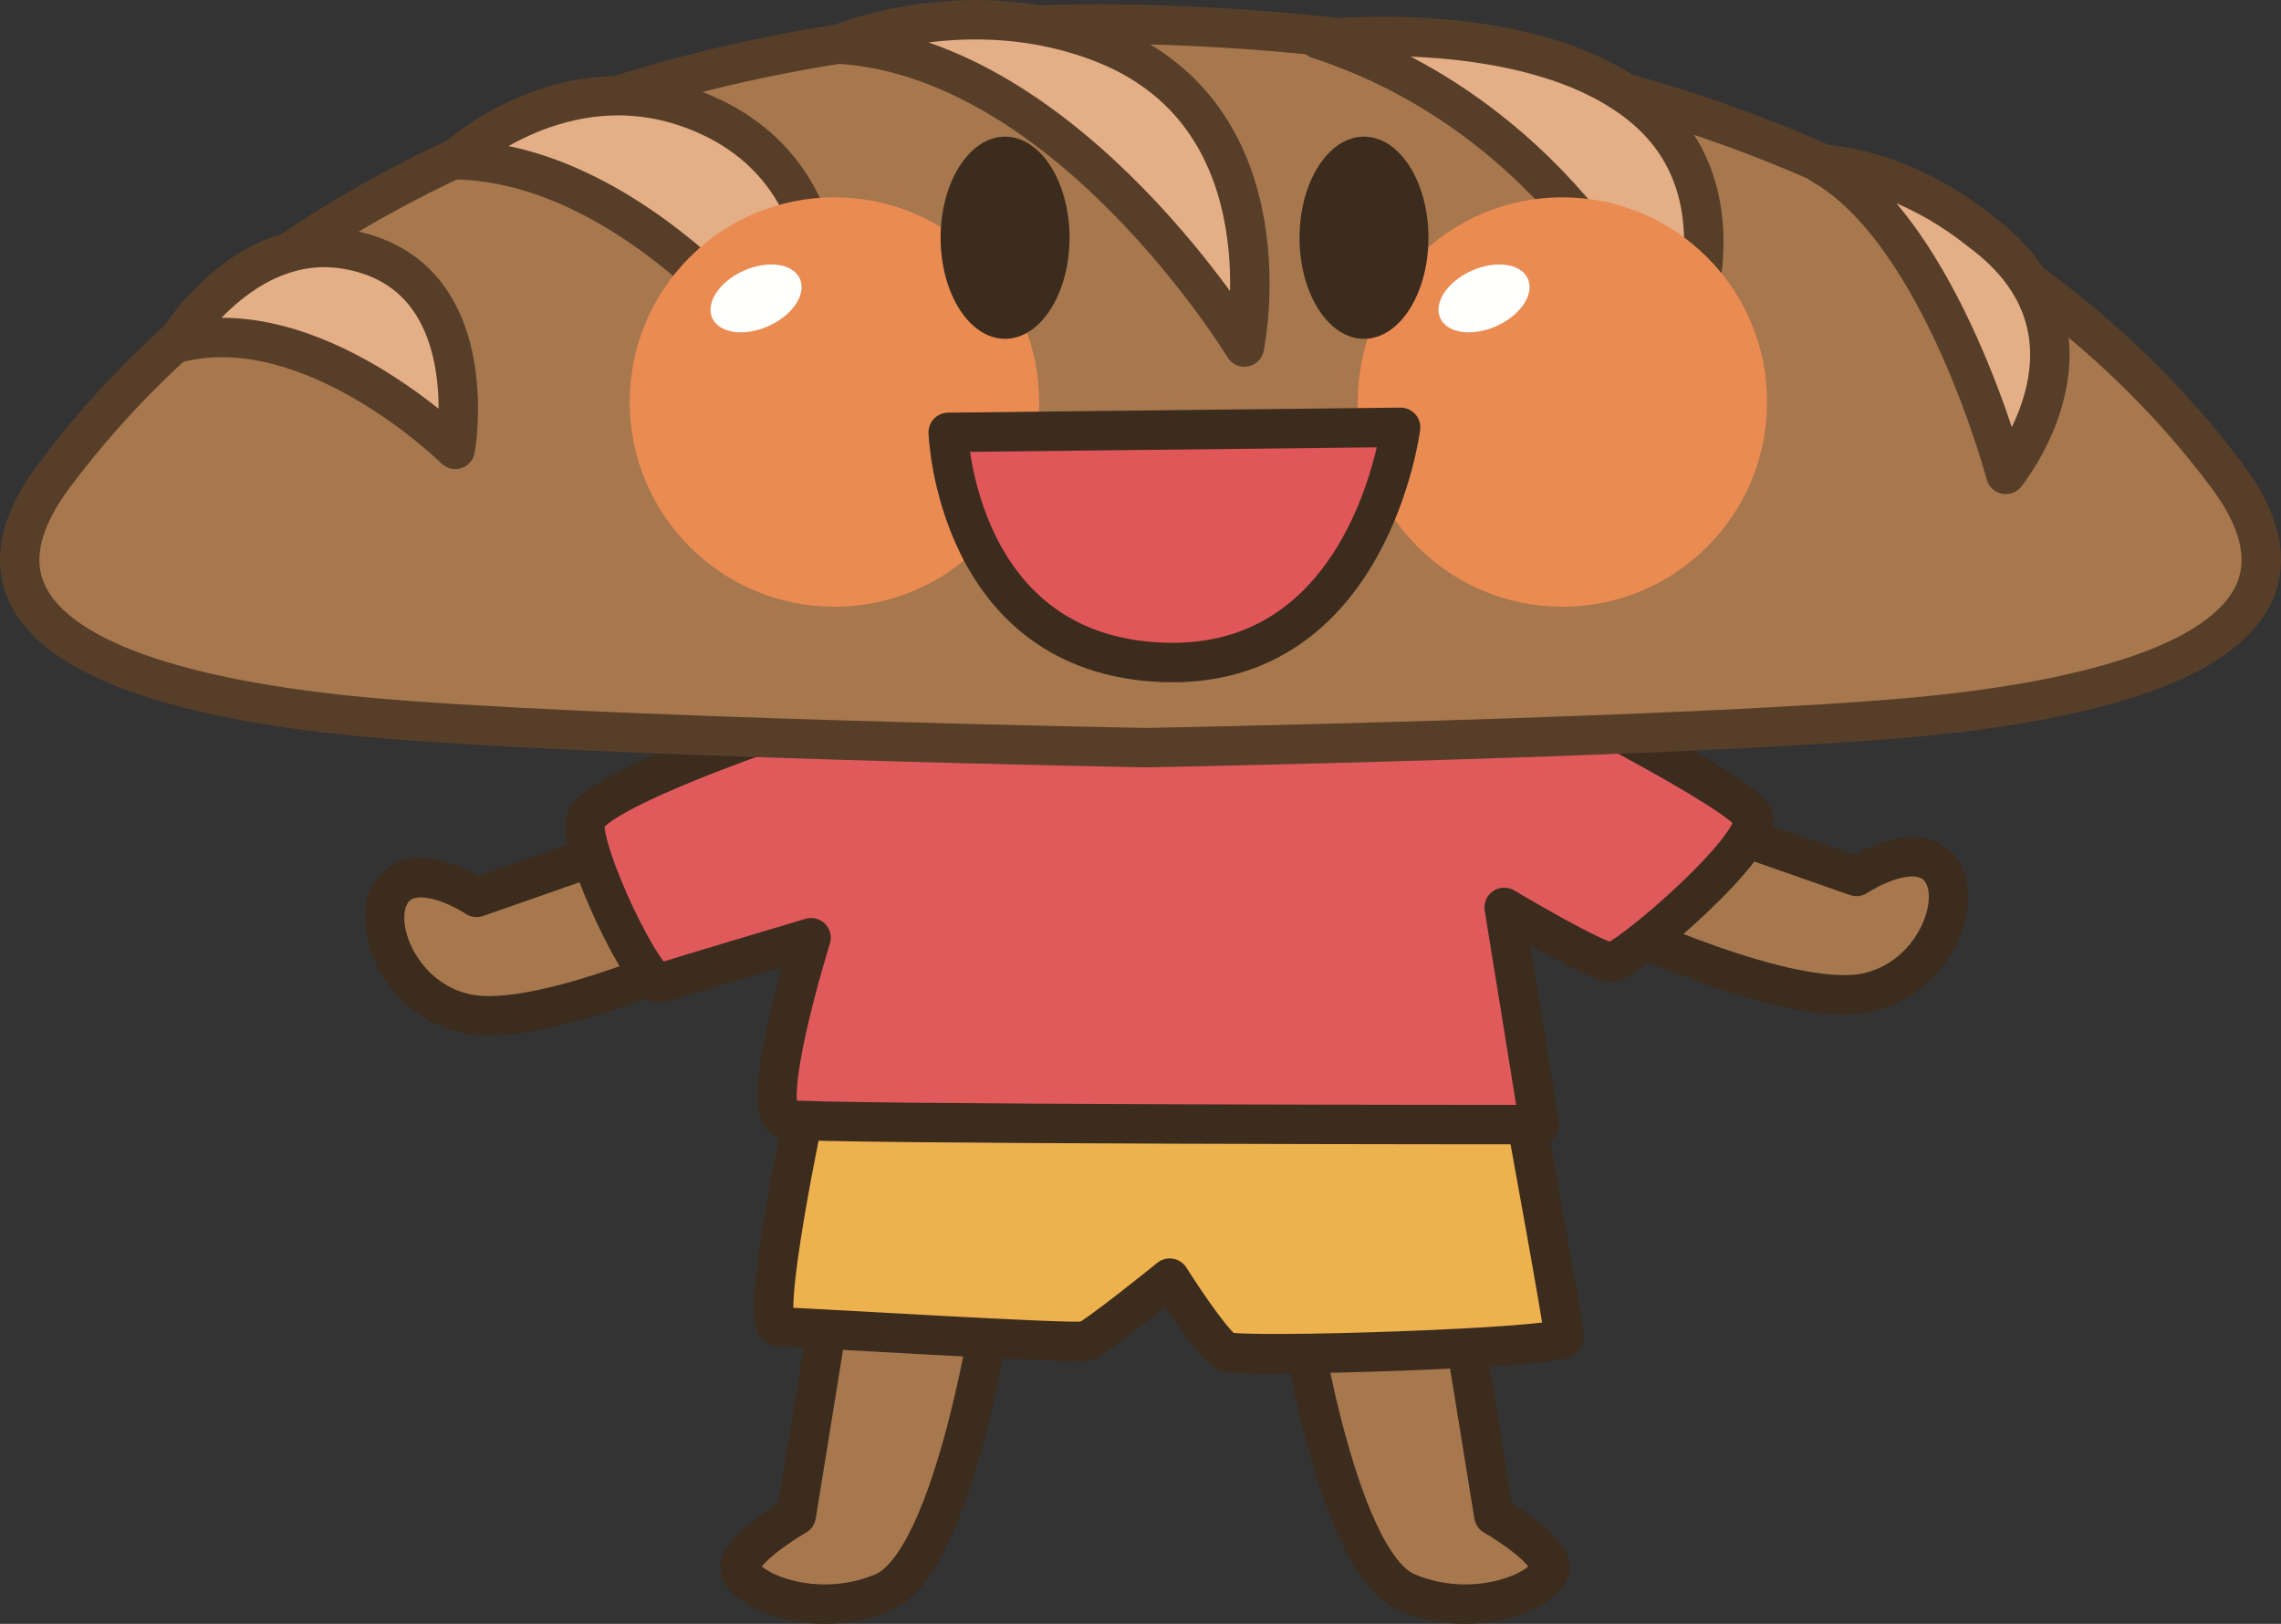
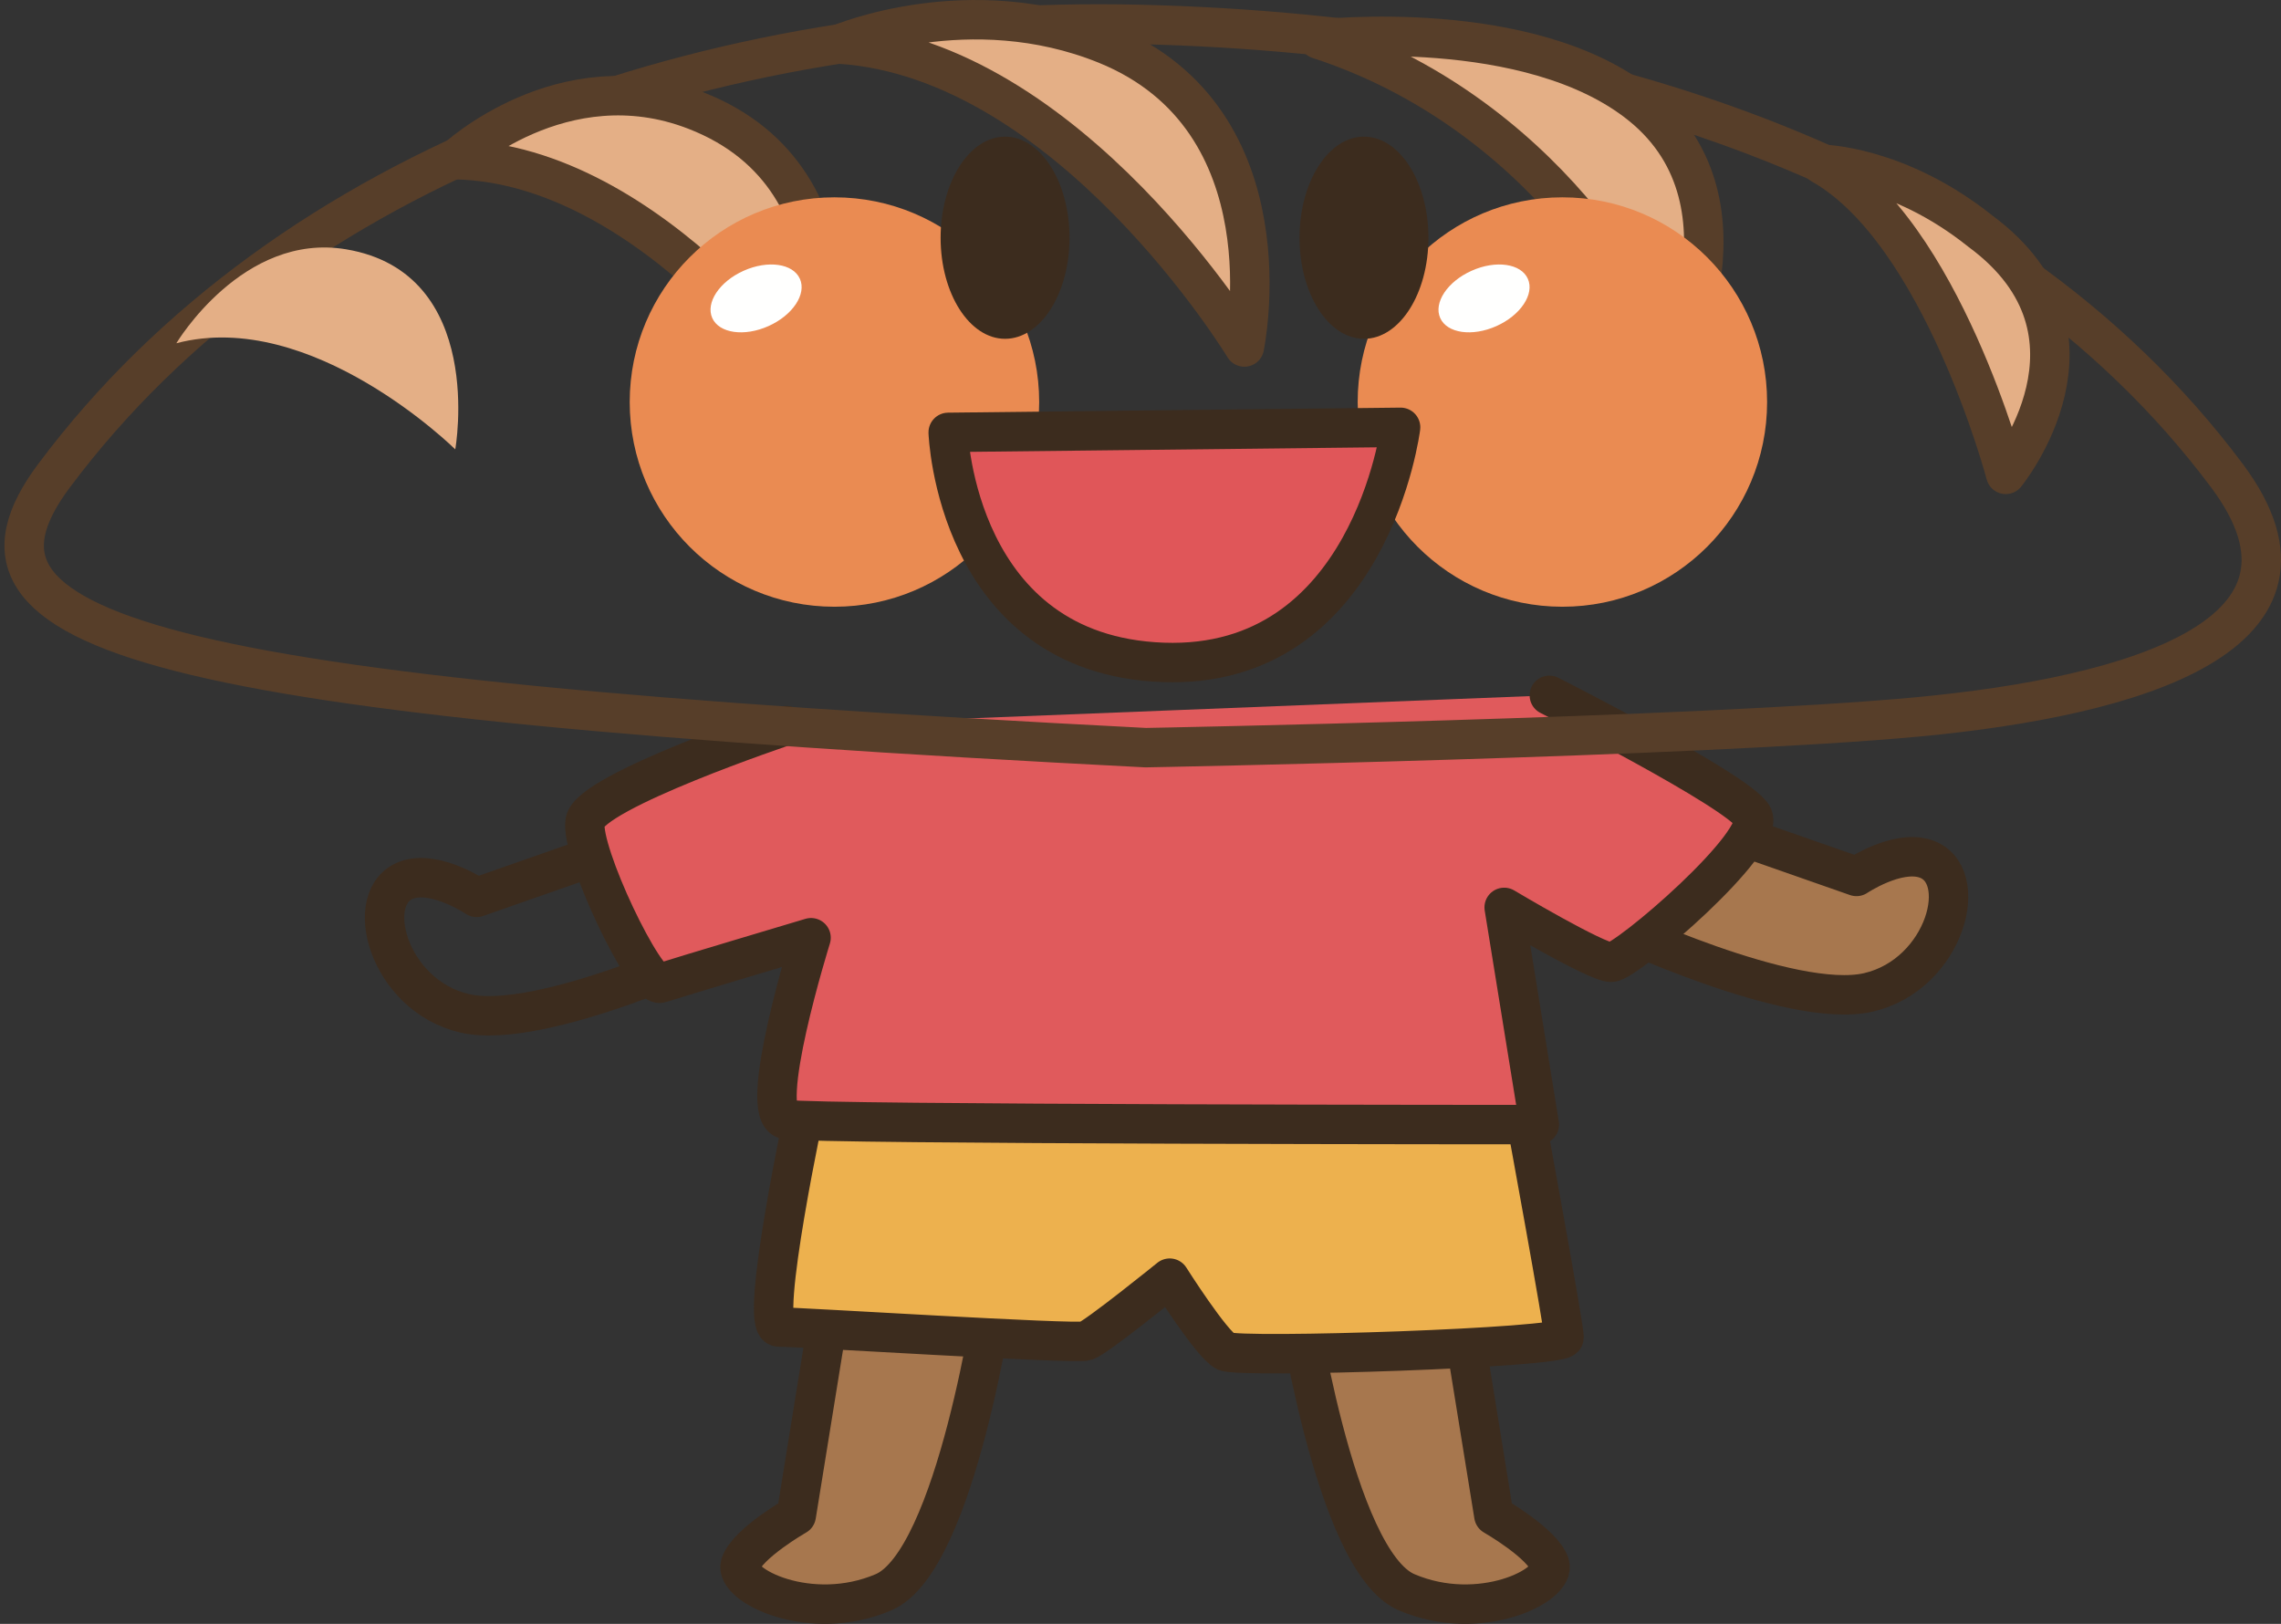
<svg xmlns="http://www.w3.org/2000/svg" version="1.1" x="0" y="0" width="578.548" height="411.9" viewBox="0, 0, 578.548, 411.9">
  <rect x="0" y="0" width="578.548" height="411.9" fill="#333333" stroke="none" />
  <g id="Main">
    <path d="M211.7,324.202 L201.964,384.397 C201.964,384.397 189.571,391.478 187.804,396.79 C186.026,402.103 205.509,411.839 224.103,403.87 C242.686,395.901 252.423,326.858 252.423,326.858" fill="#A7774E" id="path824" />
    <path d="M211.7,324.202 L201.964,384.397 C201.964,384.397 189.571,391.478 187.804,396.79 C186.026,402.103 205.509,411.839 224.103,403.87 C242.686,395.901 252.423,326.858 252.423,326.858" fill-opacity="0" stroke="#3C2C1E" stroke-width="10" stroke-linecap="round" stroke-linejoin="round" id="path826" />
    <path d="M369.151,324.202 L378.897,384.397 C378.897,384.397 391.28,391.478 393.058,396.79 C394.835,402.103 375.353,411.839 356.759,403.87 C338.165,395.901 328.438,326.858 328.438,326.858" fill="#A7774E" id="path828" />
    <path d="M369.151,324.202 L378.897,384.397 C378.897,384.397 391.28,391.478 393.058,396.79 C394.835,402.103 375.353,411.839 356.759,403.87 C338.165,395.901 328.438,326.858 328.438,326.858" fill-opacity="0" stroke="#3C2C1E" stroke-width="10" stroke-linecap="round" stroke-linejoin="round" id="path830" />
    <path d="M204.63,279.046 C204.63,279.046 192.228,336.595 197.54,336.595 C202.853,336.595 272.784,341.019 275.44,340.13 C278.097,339.251 296.681,324.202 296.681,324.202 C296.681,324.202 307.315,341.019 310.851,342.786 C314.395,344.563 396.72,341.907 396.72,339.251 C396.72,336.595 386.974,283.48 386.974,283.48 L204.63,279.046" fill="#EDB14E" id="path832" />
    <path d="M204.63,279.046 C204.63,279.046 192.228,336.595 197.54,336.595 C202.853,336.595 272.784,341.019 275.44,340.13 C278.097,339.251 296.681,324.202 296.681,324.202 C296.681,324.202 307.315,341.019 310.851,342.786 C314.395,344.563 396.72,341.907 396.72,339.251 C396.72,336.595 386.974,283.48 386.974,283.48 z" fill-opacity="0" stroke="#3C2C1E" stroke-width="10" stroke-linecap="round" stroke-linejoin="round" id="path834" />
-     <path d="M166.144,211.78 L120.89,227.62 C120.89,227.62 110.792,220.823 103.546,223.089 C91.476,226.858 98.263,252.503 117.872,257.034 C137.491,261.556 183.497,239.69 183.497,239.69" fill="#A7774E" id="path836" />
    <path d="M166.144,211.78 L120.89,227.62 C120.89,227.62 110.792,220.823 103.546,223.089 C91.476,226.858 98.263,252.503 117.872,257.034 C137.491,261.556 183.497,239.69 183.497,239.69" fill-opacity="0" stroke="#3C2C1E" stroke-width="10" stroke-linecap="round" stroke-linejoin="round" id="path838" />
    <path d="M425.616,206.468 L470.87,222.308 C470.87,222.308 480.978,215.521 488.214,217.776 C500.294,221.546 493.497,247.19 473.888,251.722 C454.269,256.243 408.263,234.378 408.263,234.378" fill="#A7774E" id="path840" />
    <path d="M425.616,206.468 L470.87,222.308 C470.87,222.308 480.978,215.521 488.214,217.776 C500.294,221.546 493.497,247.19 473.888,251.722 C454.269,256.243 408.263,234.378 408.263,234.378" fill-opacity="0" stroke="#3C2C1E" stroke-width="10" stroke-linecap="round" stroke-linejoin="round" id="path842" />
    <path d="M199.356,184.056 C199.356,184.056 149.679,200.706 148.399,208.392 C147.13,216.077 163.683,250.667 167.511,249.378 C171.329,248.108 205.714,237.855 205.714,237.855 C205.714,237.855 191.71,282.688 199.356,283.968 C206.993,285.257 390.431,285.257 390.431,285.257 L381.515,230.159 C381.515,230.159 404.845,244.085 408.663,244.085 C412.491,244.085 448.341,213.313 444.513,206.907 C440.694,200.501 392.97,176.37 392.97,176.37" fill="#E05A5C" id="path844" />
    <path d="M199.356,184.056 C199.356,184.056 149.679,200.706 148.399,208.392 C147.13,216.077 163.683,250.667 167.511,249.378 C171.329,248.108 205.714,237.855 205.714,237.855 C205.714,237.855 191.71,282.688 199.356,283.968 C206.993,285.257 390.431,285.257 390.431,285.257 L381.515,230.159 C381.515,230.159 404.845,244.085 408.663,244.085 C412.491,244.085 448.341,213.313 444.513,206.907 C440.694,200.501 392.97,176.37 392.97,176.37" fill-opacity="0" stroke="#3C2C1E" stroke-width="10" stroke-linecap="round" stroke-linejoin="round" id="path846" />
-     <path d="M289.278,6.204 C398.224,8.802 505.616,41.321 564.864,120.696 C594.874,160.872 541.895,176.634 486.27,181.849 C430.645,187.044 290.597,189.642 290.597,189.642 C290.597,189.642 147.911,187.044 92.286,181.849 C36.661,176.634 -16.327,160.872 13.683,120.696 C72.931,41.321 180.333,3.587 289.278,6.204" fill="#A7774E" id="path848" />
-     <path d="M289.278,6.204 C398.224,8.802 505.616,41.321 564.864,120.696 C594.874,160.872 541.895,176.634 486.27,181.849 C430.645,187.044 290.597,189.642 290.597,189.642 C290.597,189.642 147.911,187.044 92.286,181.849 C36.661,176.634 -16.327,160.872 13.683,120.696 C72.931,41.321 180.333,3.587 289.278,6.204 z" fill-opacity="0" stroke="#573E29" stroke-width="10" stroke-linecap="round" stroke-linejoin="round" id="path850" />
+     <path d="M289.278,6.204 C398.224,8.802 505.616,41.321 564.864,120.696 C594.874,160.872 541.895,176.634 486.27,181.849 C430.645,187.044 290.597,189.642 290.597,189.642 C36.661,176.634 -16.327,160.872 13.683,120.696 C72.931,41.321 180.333,3.587 289.278,6.204 z" fill-opacity="0" stroke="#573E29" stroke-width="10" stroke-linecap="round" stroke-linejoin="round" id="path850" />
    <g id="path854">
      <path d="M115.472,113.979 C115.472,113.979 79.106,78.012 44.73,87.065 C44.73,87.065 61.565,58.842 87.776,63.236 C123.479,69.213 115.472,113.979 115.472,113.979 z" fill="#E4AF86" />
-       <path d="M115.472,113.979 C115.472,113.979 79.106,78.012 44.73,87.065 C44.73,87.065 61.565,58.842 87.776,63.236 C123.479,69.213 115.472,113.979 115.472,113.979 z" fill-opacity="0" stroke="#573E29" stroke-width="10" stroke-linecap="round" stroke-linejoin="round" />
    </g>
    <g id="path858">
      <path d="M508.733,120.322 C508.733,120.322 492.458,58.828 461.96,41.66 C461.96,41.66 481.311,41.826 502.356,58.681 C537.725,84.823 508.733,120.322 508.733,120.322 z" fill="#E4AF86" />
      <path d="M508.733,120.322 C508.733,120.322 492.458,58.828 461.96,41.66 C461.96,41.66 481.311,41.826 502.356,58.681 C537.725,84.823 508.733,120.322 508.733,120.322 z" fill-opacity="0" stroke="#573E29" stroke-width="10" stroke-linecap="round" stroke-linejoin="round" />
    </g>
    <g id="path862">
      <path d="M206.661,101.595 C206.661,101.595 165.885,41.485 115.44,40.501 C115.44,40.501 142.613,14.957 176.314,27.965 C222.212,45.68 206.661,101.595 206.661,101.595 z" fill="#E4AF86" />
      <path d="M206.661,101.595 C206.661,101.595 165.885,41.485 115.44,40.501 C115.44,40.501 142.613,14.957 176.314,27.965 C222.212,45.68 206.661,101.595 206.661,101.595 z" fill-opacity="0" stroke="#573E29" stroke-width="10" stroke-linecap="round" stroke-linejoin="round" />
    </g>
    <g id="path866">
      <path d="M422.863,97.354 C419.973,77.775 390.138,27.997 334.476,9.953 C334.476,9.953 388.066,3.853 416.331,26.778 C447.589,52.131 422.863,97.354 422.863,97.354 z" fill="#E4AF86" />
      <path d="M422.863,97.354 C419.973,77.775 390.138,27.997 334.476,9.953 C334.476,9.953 388.066,3.853 416.331,26.778 C447.589,52.131 422.863,97.354 422.863,97.354 z" fill-opacity="0" stroke="#573E29" stroke-width="10" stroke-linecap="round" stroke-linejoin="round" />
    </g>
    <g id="path870">
      <path d="M315.616,88.021 C315.616,88.021 271.27,14.953 212.954,11.188 C212.954,11.188 245.856,-2.78 280.524,11.263 C327.711,30.403 315.616,88.021 315.616,88.021 z" fill="#E4AF86" />
      <path d="M315.616,88.021 C315.616,88.021 271.27,14.953 212.954,11.188 C212.954,11.188 245.856,-2.78 280.524,11.263 C327.711,30.403 315.616,88.021 315.616,88.021 z" fill-opacity="0" stroke="#573E29" stroke-width="10" stroke-linecap="round" stroke-linejoin="round" />
    </g>
  </g>
  <g id="Face">
    <path d="M263.575,101.976 C263.575,130.657 240.333,153.899 211.642,153.899 C182.96,153.899 159.718,130.657 159.718,101.976 C159.718,73.294 182.96,50.052 211.642,50.052 C240.333,50.052 263.575,73.294 263.575,101.976" fill="#EA8B52" id="path872" />
    <path d="M202.882,70.716 C204.63,74.593 201.056,79.964 194.923,82.708 C188.78,85.462 182.394,84.544 180.655,80.667 C178.917,76.79 182.491,71.409 188.624,68.675 C194.776,65.921 201.153,66.839 202.882,70.716" fill="#FFFFFE" id="path874" />
    <path d="M448.204,101.976 C448.204,130.657 424.962,153.899 396.28,153.899 C367.599,153.899 344.356,130.657 344.356,101.976 C344.356,73.294 367.599,50.052 396.28,50.052 C424.962,50.052 448.204,73.294 448.204,101.976" fill="#EA8B52" id="path876" />
    <path d="M387.52,70.716 C389.259,74.593 385.685,79.964 379.561,82.708 C373.409,85.462 367.022,84.544 365.294,80.667 C363.556,76.79 367.12,71.409 373.263,68.675 C379.405,65.921 385.792,66.839 387.52,70.716" fill="#FFFFFE" id="path878" />
    <path d="M271.27,60.306 C271.27,74.466 263.946,85.94 254.923,85.94 C245.89,85.94 238.575,74.466 238.575,60.306 C238.575,46.146 245.89,34.661 254.923,34.661 C263.946,34.661 271.27,46.146 271.27,60.306" fill="#3C2C1E" id="path880" />
    <path d="M362.306,60.306 C362.306,74.466 354.991,85.94 345.958,85.94 C336.925,85.94 329.61,74.466 329.61,60.306 C329.61,46.146 336.925,34.661 345.958,34.661 C354.991,34.661 362.306,46.146 362.306,60.306" fill="#3C2C1E" id="path882" />
    <path d="M240.499,109.671 L355.245,108.392 C355.245,108.392 347.56,169.935 294.991,168.011 C242.423,166.087 240.499,109.671 240.499,109.671" fill="#E05659" id="path884" />
    <path d="M240.499,109.671 L355.245,108.392 C355.245,108.392 347.56,169.935 294.991,168.011 C242.423,166.087 240.499,109.671 240.499,109.671 z" fill-opacity="0" stroke="#3C2C1E" stroke-width="10" stroke-linecap="round" stroke-linejoin="round" id="path886" />
  </g>
</svg>